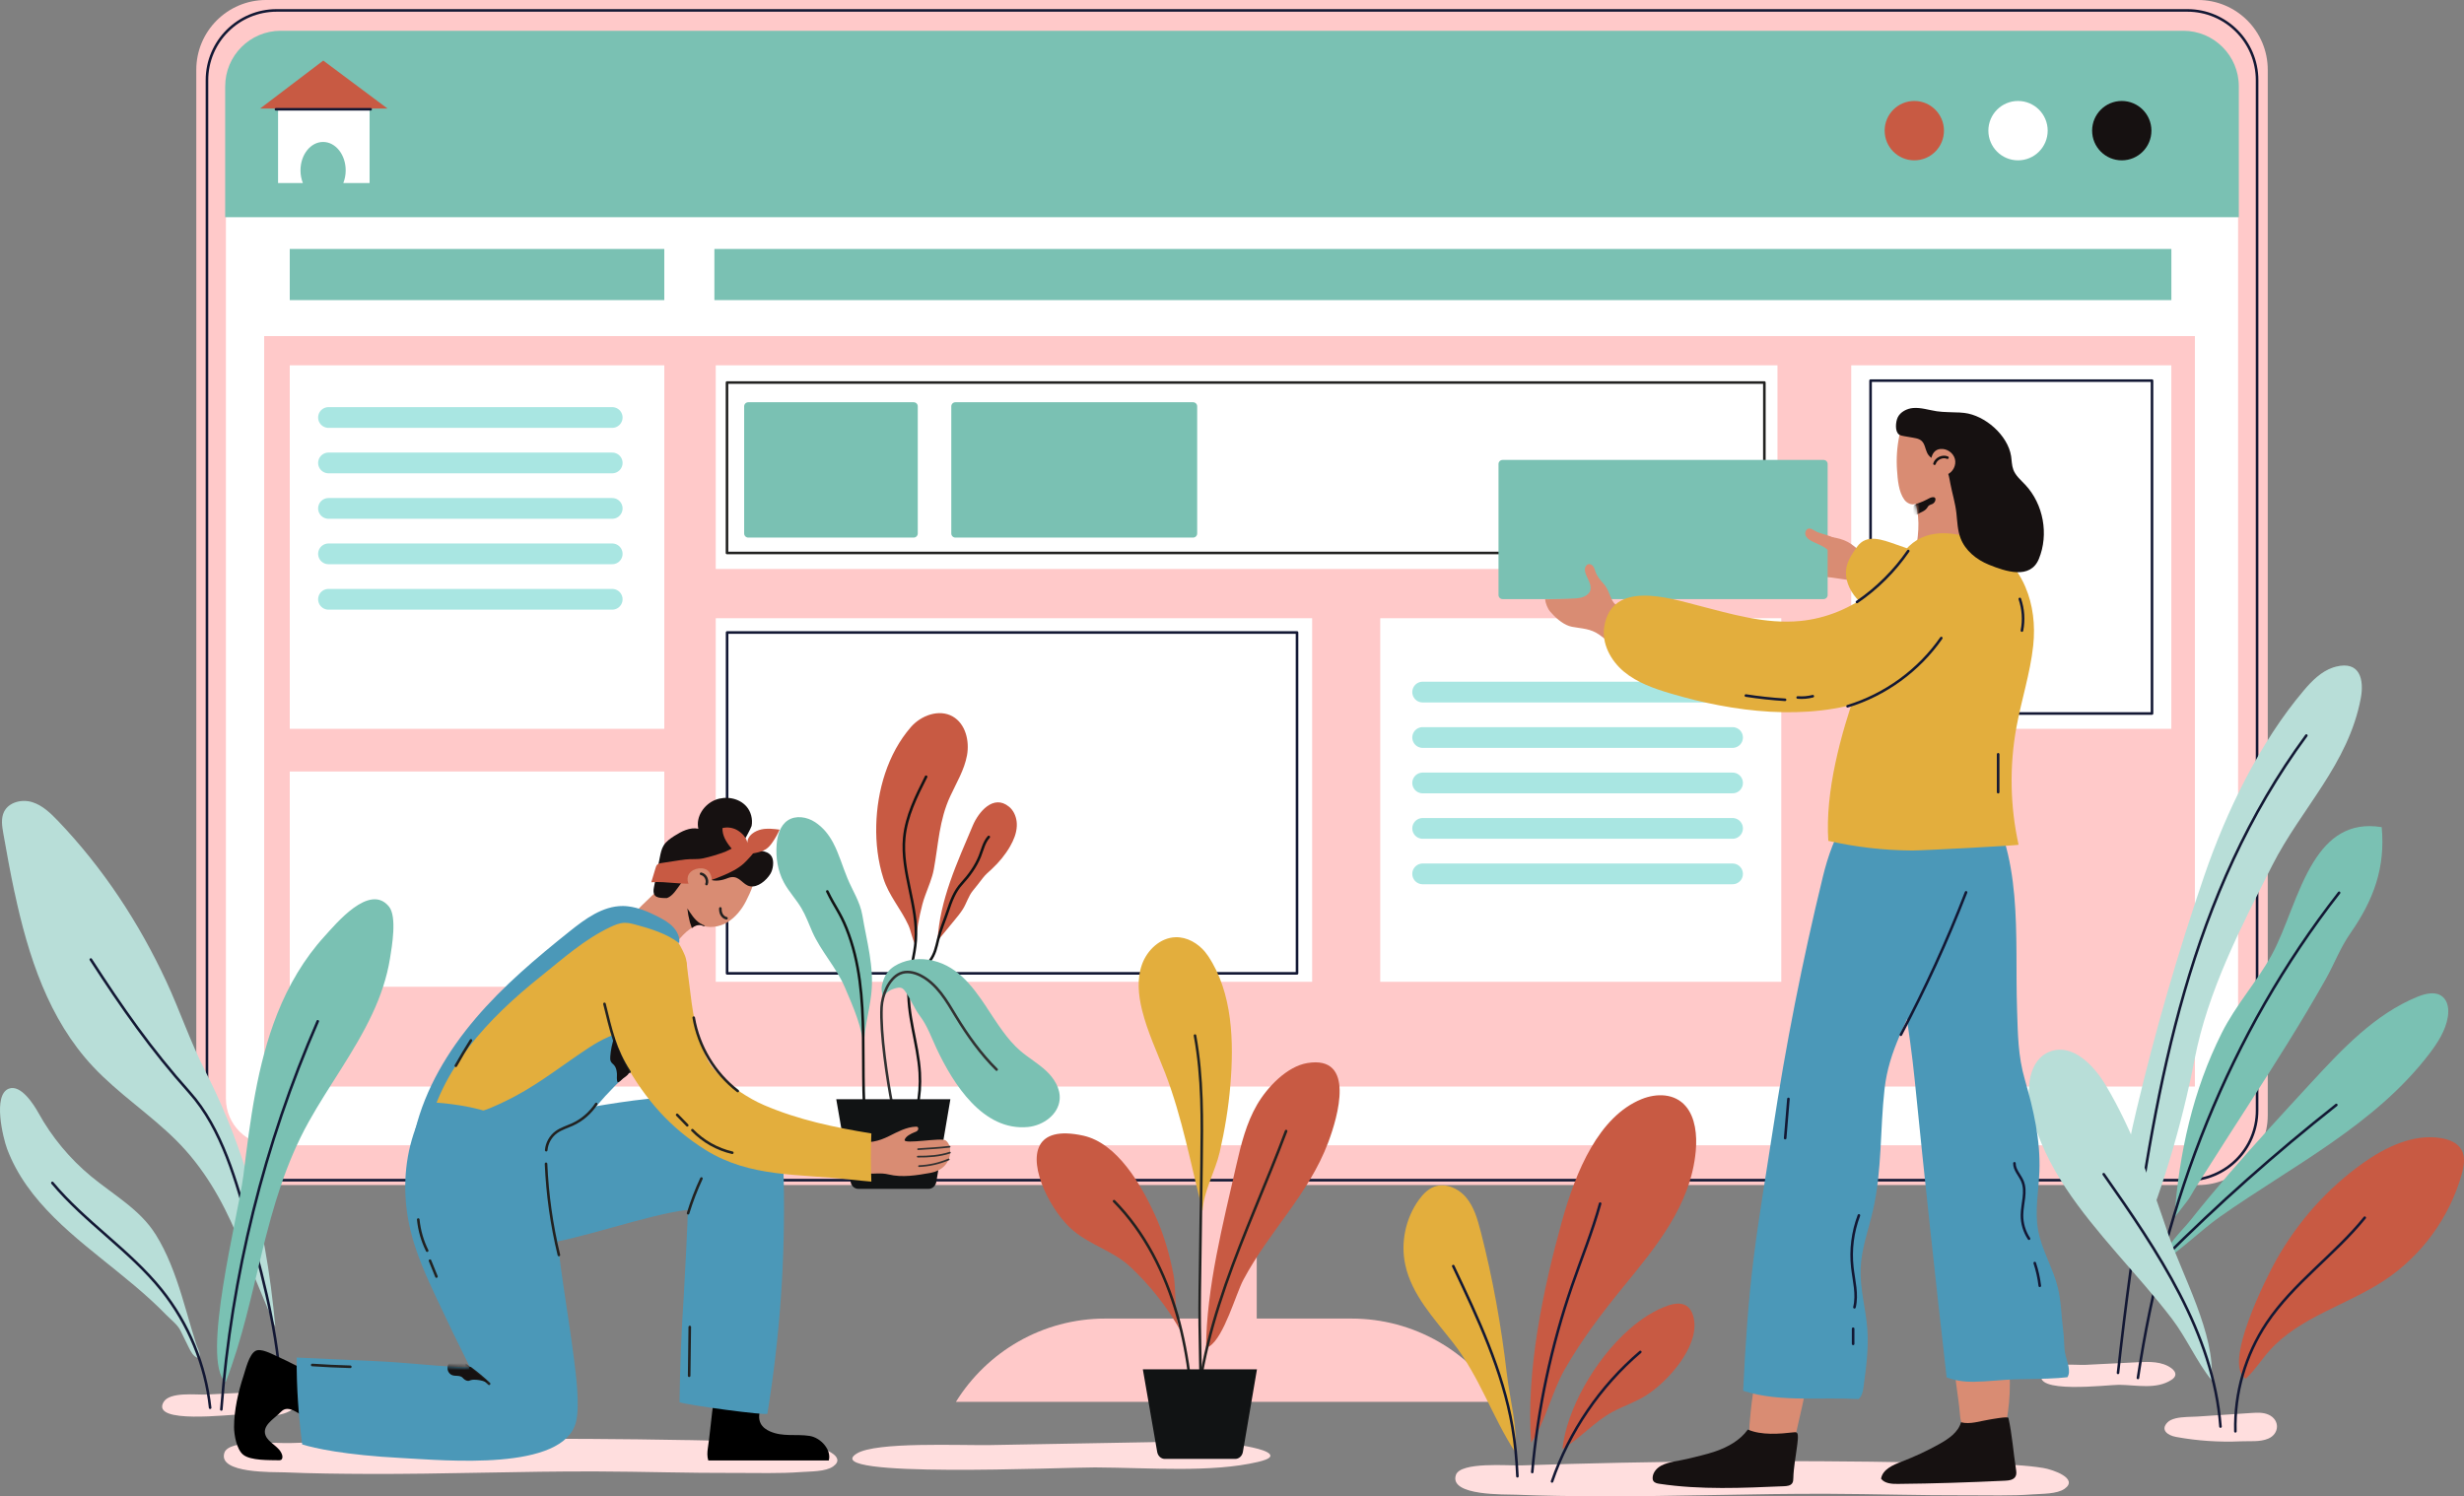
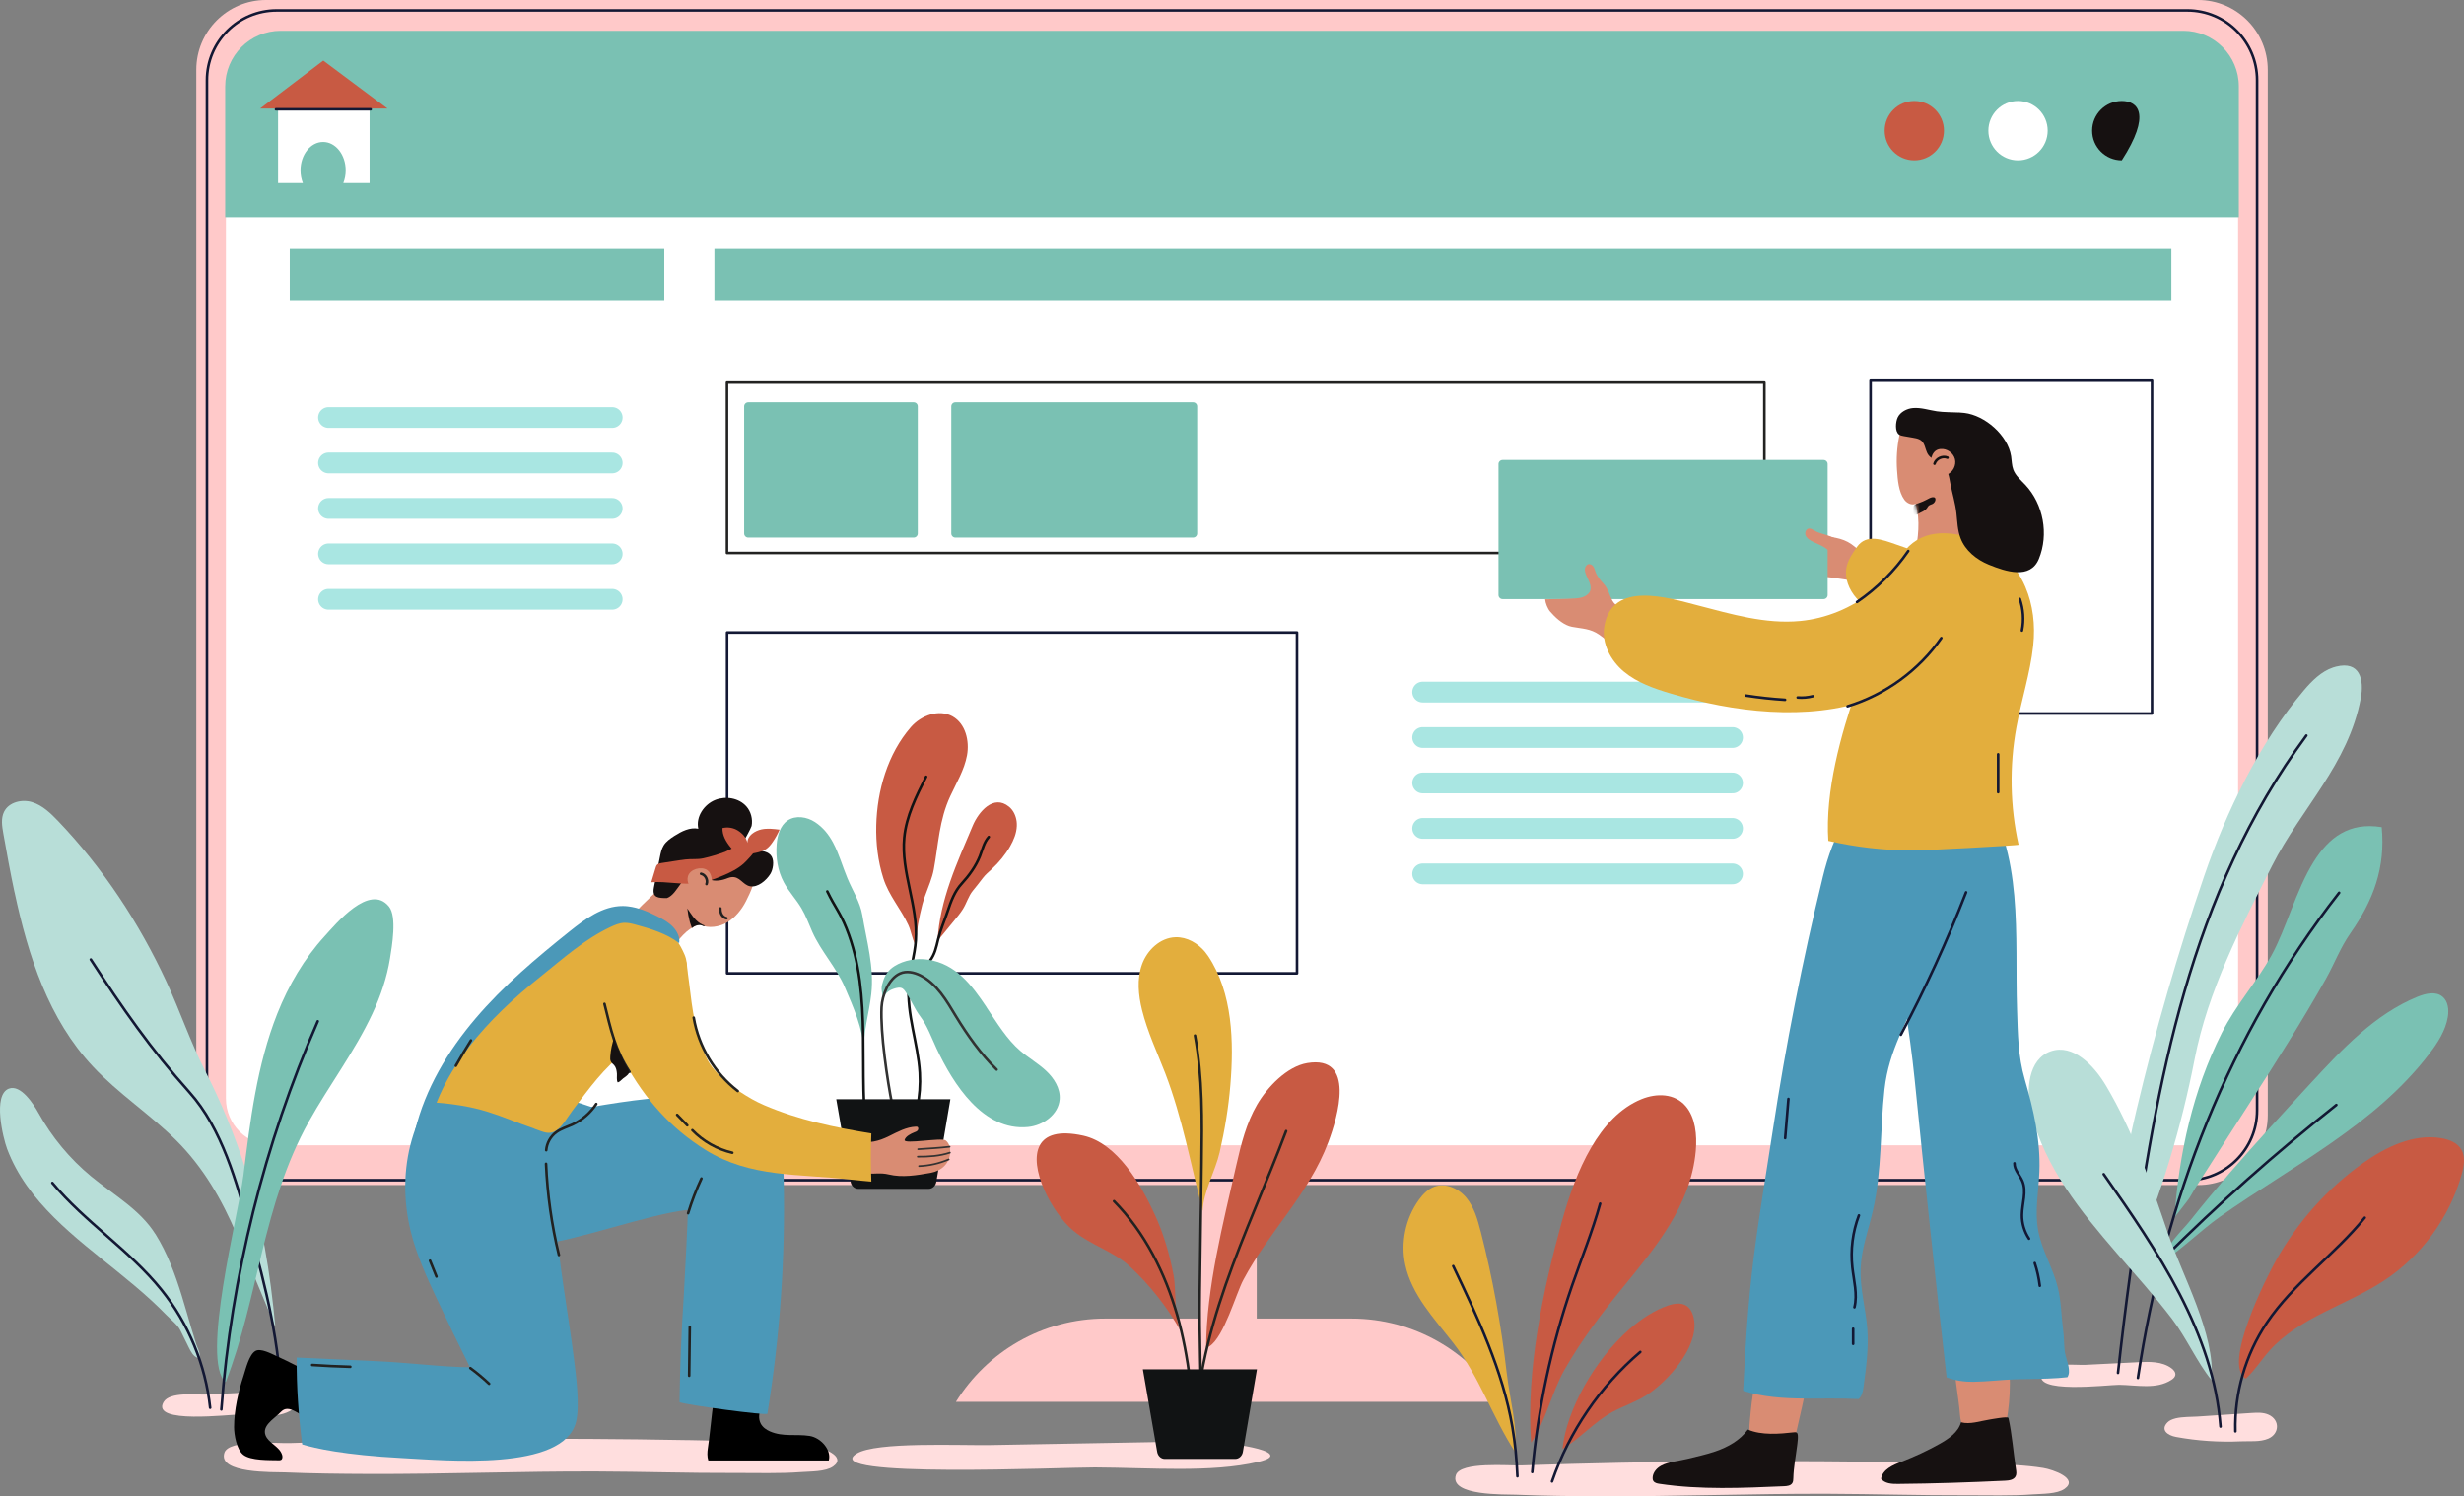
<svg xmlns="http://www.w3.org/2000/svg" width="713" height="433" viewBox="0 0 713 433" fill="none">
  <rect x="0" y="0" width="713" height="433" fill="#808080" stroke="none" />
  <g clip-path="url(#clip0_2161_173)">
    <path d="M434.293 405.694C425.31 391.221 409.301 381.583 391.029 381.583H319.868C301.597 381.583 285.587 391.221 276.604 405.694H434.293Z" fill="#FFC9C9" />
    <path d="M363.659 335.552H347.237V395.834H363.659V335.552Z" fill="#FFC9C9" />
    <path d="M636.037 0H76.974C65.833 0 56.801 9.042 56.801 20.196V322.75C56.801 333.905 65.833 342.947 76.974 342.947H636.037C647.179 342.947 656.211 333.905 656.211 322.75V20.196C656.211 9.042 647.179 0 636.037 0Z" fill="#FFC9C9" />
    <path d="M632.952 3.015H80.06C68.919 3.015 59.887 12.057 59.887 23.212V321.343C59.887 332.498 68.919 341.54 80.06 341.54H632.952C644.093 341.54 653.125 332.498 653.125 321.343V23.212C653.125 12.057 644.093 3.015 632.952 3.015Z" stroke="#131834" stroke-width="0.75" stroke-linecap="round" stroke-linejoin="round" />
    <path d="M65.371 35.875H647.63V317.905C647.63 325.374 641.575 331.436 634.114 331.436H78.887C71.426 331.436 65.371 325.374 65.371 317.905V35.875Z" fill="white" />
-     <path d="M635.129 97.258H76.446V314.435H635.129V97.258Z" fill="#FFC9C9" />
    <path d="M81.233 8.908H631.779C640.645 8.908 647.842 16.113 647.842 24.989V62.853H65.16V24.989C65.16 16.113 72.357 8.908 81.223 8.908H81.233Z" fill="#7AC1B3" />
    <path d="M192.224 72.047H83.844V86.848H192.224V72.047Z" fill="#7AC1B3" />
    <path d="M628.324 72.047H206.723V86.848H628.324V72.047Z" fill="#7AC1B3" />
    <path d="M192.224 223.271H83.844V285.563H192.224V223.271Z" fill="white" />
    <path d="M628.313 105.721H535.688V210.914H628.313V105.721Z" fill="white" />
    <path d="M514.342 105.721H207.113V164.66H514.342V105.721Z" fill="white" />
    <path d="M510.549 110.704H210.368V160.026H510.549V110.704Z" stroke="#222221" stroke-width="0.75" stroke-linecap="round" stroke-linejoin="round" />
    <path d="M379.691 178.911H207.113V284.125H379.691V178.911Z" fill="white" />
    <path d="M375.316 183.037H210.399V281.681H375.316V183.037Z" stroke="#131834" stroke-width="0.75" stroke-linecap="round" stroke-linejoin="round" />
    <path d="M192.224 105.721H83.844V210.914H192.224V105.721Z" fill="white" />
    <path d="M95.056 120.819H177.155" stroke="#A9E6E2" stroke-width="6" stroke-linecap="round" stroke-linejoin="round" />
    <path d="M95.056 133.969H177.155" stroke="#A9E6E2" stroke-width="6" stroke-linecap="round" stroke-linejoin="round" />
    <path d="M95.056 147.13H177.155" stroke="#A9E6E2" stroke-width="6" stroke-linecap="round" stroke-linejoin="round" />
    <path d="M95.056 160.28H177.155" stroke="#A9E6E2" stroke-width="6" stroke-linecap="round" stroke-linejoin="round" />
    <path d="M95.056 173.431H177.155" stroke="#A9E6E2" stroke-width="6" stroke-linecap="round" stroke-linejoin="round" />
    <path d="M515.441 178.911H399.399V284.125H515.441V178.911Z" fill="white" />
    <path d="M411.668 200.282H501.344" stroke="#A9E6E2" stroke-width="6" stroke-linecap="round" stroke-linejoin="round" />
    <path d="M411.668 213.432H501.344" stroke="#A9E6E2" stroke-width="6" stroke-linecap="round" stroke-linejoin="round" />
    <path d="M411.668 226.582H501.344" stroke="#A9E6E2" stroke-width="6" stroke-linecap="round" stroke-linejoin="round" />
    <path d="M411.668 239.733H501.344" stroke="#A9E6E2" stroke-width="6" stroke-linecap="round" stroke-linejoin="round" />
    <path d="M411.668 252.894H501.344" stroke="#A9E6E2" stroke-width="6" stroke-linecap="round" stroke-linejoin="round" />
    <path d="M622.722 110.154H541.278V206.481H622.722V110.154Z" stroke="#131834" stroke-width="0.75" stroke-linecap="round" stroke-linejoin="round" />
    <path d="M264.388 116.407H216.518C215.864 116.407 215.334 116.937 215.334 117.592V154.387C215.334 155.042 215.864 155.572 216.518 155.572H264.388C265.042 155.572 265.572 155.042 265.572 154.387V117.592C265.572 116.937 265.042 116.407 264.388 116.407Z" fill="#7AC1B3" />
    <path d="M345.24 116.407H276.456C275.802 116.407 275.272 116.937 275.272 117.592V154.387C275.272 155.042 275.802 155.572 276.456 155.572H345.24C345.894 155.572 346.423 155.042 346.423 154.387V117.592C346.423 116.937 345.894 116.407 345.24 116.407Z" fill="#7AC1B3" />
    <path d="M553.938 46.402C558.677 46.402 562.519 42.556 562.519 37.811C562.519 33.067 558.677 29.221 553.938 29.221C549.199 29.221 545.357 33.067 545.357 37.811C545.357 42.556 549.199 46.402 553.938 46.402Z" fill="#C85A43" />
    <path d="M583.95 46.402C588.689 46.402 592.531 42.556 592.531 37.811C592.531 33.067 588.689 29.221 583.95 29.221C579.211 29.221 575.369 33.067 575.369 37.811C575.369 42.556 579.211 46.402 583.95 46.402Z" fill="white" />
-     <path d="M613.972 46.402C618.711 46.402 622.553 42.556 622.553 37.811C622.553 33.067 618.711 29.221 613.972 29.221C609.233 29.221 605.392 33.067 605.392 37.811C605.392 42.556 609.233 46.402 613.972 46.402Z" fill="#161111" />
+     <path d="M613.972 46.402C622.553 33.067 618.711 29.221 613.972 29.221C609.233 29.221 605.392 33.067 605.392 37.811C605.392 42.556 609.233 46.402 613.972 46.402Z" fill="#161111" />
    <path d="M80.462 30.109V52.972H87.637C87.204 51.872 86.95 50.634 86.95 49.311C86.95 44.762 89.878 41.08 93.492 41.08C97.106 41.08 100.033 44.762 100.033 49.311C100.033 50.623 99.779 51.861 99.346 52.972H106.944V30.109H80.462Z" fill="white" />
    <path d="M112.133 31.411L93.544 17.53L75.263 31.411H112.133Z" fill="#C85A43" />
    <path d="M79.859 31.633H107.25" stroke="#131834" stroke-width="0.75" stroke-linecap="round" stroke-linejoin="round" />
    <path d="M333.733 417.332C344.194 417.141 355.565 417.046 364.019 419.278C366.048 419.818 367.971 420.622 367.549 421.521C367.221 422.198 365.615 422.696 364.008 423.076C350.524 426.229 332.94 424.759 316.877 424.663C307.779 424.61 236.416 427.879 247.882 420.664C253.441 417.162 277.693 418.347 286.707 418.189C302.379 417.903 318.061 417.628 333.733 417.342V417.332Z" fill="#FFDEDE" />
    <path d="M555.47 423.214C562.17 423.341 568.859 423.489 575.559 423.679C580.8 423.828 586.063 423.986 591.241 424.822C593.999 425.266 601.629 427.89 597.412 430.852C595.214 432.397 590.787 432.27 588.24 432.46C581.815 432.947 575.39 432.693 568.954 432.725C555.671 432.778 542.398 432.333 529.115 432.291C507.039 432.207 484.964 433.095 462.888 433.011C454.836 432.979 446.773 432.894 438.72 432.556C435.73 432.429 419.255 432.989 421.284 426.864C422.584 422.928 436.66 424.198 440.136 424.081C478.57 422.801 517.036 422.505 555.481 423.224L555.47 423.214Z" fill="#FFDEDE" />
    <path d="M74.881 402.806C78.242 402.637 81.888 402.552 84.603 404.541C85.258 405.017 85.871 405.737 85.734 406.541C85.628 407.144 85.111 407.588 84.593 407.926C80.26 410.741 74.617 409.418 69.46 409.344C66.543 409.302 43.633 412.211 47.311 405.779C49.096 402.658 56.885 403.716 59.77 403.568C64.8 403.314 69.83 403.06 74.871 402.817L74.881 402.806Z" fill="#FFDEDE" />
    <path d="M199.123 416.75C205.823 416.877 212.512 417.025 219.212 417.215C224.454 417.363 229.716 417.522 234.894 418.358C237.652 418.802 245.282 421.426 241.066 424.388C238.868 425.933 234.44 425.806 231.893 425.996C225.468 426.483 219.043 426.229 212.607 426.261C199.324 426.314 186.051 425.869 172.768 425.827C150.692 425.742 128.617 426.631 106.541 426.546C98.489 426.515 90.426 426.43 82.374 426.091C79.383 425.965 62.908 426.525 64.937 420.4C66.237 416.464 80.313 417.734 83.79 417.617C122.224 416.337 160.689 416.041 199.134 416.76L199.123 416.75Z" fill="#FFDEDE" />
    <path d="M4.195 258.215C2.98 252.523 1.945 246.8 0.951 241.15C0.581 239.077 0.243 236.834 1.163 234.94C2.536 232.115 6.341 231.206 9.331 232.137C12.322 233.068 14.678 235.363 16.845 237.627C29.832 251.233 40.231 267.028 48.146 284.072C52.108 292.599 55.057 301.464 59.326 309.822C64.007 318.984 67.928 328.527 71.046 338.334C75.759 353.198 78.252 368.475 79.668 383.964C75.97 375.066 72.25 366.169 68.499 357.293C64.219 347.179 58.861 337.869 51.052 330.071C43.422 322.454 34.27 316.53 26.894 308.648C14.087 294.979 8.179 276.782 4.206 258.194L4.195 258.215Z" fill="#B8DED8" />
    <path d="M26.281 277.682C35.327 291.657 43.718 303.697 54.813 316.096C64.293 326.686 68.414 342.09 72.165 355.462C76.952 372.538 81.127 389.275 81.454 407.154" stroke="#131834" stroke-width="0.75" stroke-linecap="round" stroke-linejoin="round" />
    <path d="M70.4 340.408C72.376 324.443 74.321 308.267 80.249 293.318C83.493 285.151 88.016 277.396 93.966 270.9C97.147 267.419 106.943 255.454 112.554 262.352C114.932 265.272 113.4 273.947 112.861 277.322C111.973 282.866 110.145 288.251 107.767 293.329C102.652 304.289 95.266 314.022 89.359 324.591C75.959 348.607 74.892 375.267 65.296 400.002C57.952 393.887 69.037 351.326 70.39 340.397L70.4 340.408Z" fill="#7AC1B3" />
    <path d="M44.943 357.113C40.505 350.035 32.843 345.782 26.408 340.471C20.215 335.361 15.005 329.088 11.117 322.063C9.764 319.608 6.002 313.705 2.536 315.059C-2.167 316.889 0.898 329.394 2.06 332.494C7.872 347.94 21.79 358.086 34.133 368.105C37.398 370.75 40.642 373.437 43.739 376.283C45.239 377.658 46.697 379.065 48.114 380.525C49.413 381.869 51.389 383.361 52.203 385.022C53.027 386.704 53.852 388.386 54.687 390.068C55.268 391.243 55.955 392.533 57.202 392.967C57.307 393.009 57.434 393.03 57.54 392.967C57.624 392.925 57.666 392.829 57.698 392.734C58.1 391.623 57.096 390.015 56.758 388.936C56.272 387.423 55.817 385.9 55.363 384.376C54.433 381.224 53.545 378.05 52.573 374.908C50.66 368.74 48.409 362.614 44.964 357.113H44.943Z" fill="#B8DED8" />
    <path d="M64.049 407.884C66.976 369.226 76.455 331.077 91.947 295.55" stroke="#131834" stroke-width="0.75" stroke-linecap="round" stroke-linejoin="round" />
    <path d="M60.805 407.387C59.484 395.009 54.549 383.033 46.761 373.321C37.514 361.8 24.622 353.674 15.153 342.333" stroke="#131834" stroke-width="0.75" stroke-linecap="round" stroke-linejoin="round" />
    <path d="M618.611 394.215C621.971 394.046 625.617 393.961 628.333 395.95C628.988 396.427 629.601 397.146 629.464 397.95C629.358 398.553 628.84 398.997 628.322 399.336C623.99 402.15 618.347 400.828 613.19 400.754C610.273 400.711 587.363 403.621 591.04 397.188C592.826 394.067 600.614 395.125 603.499 394.977C608.529 394.723 613.559 394.469 618.6 394.226L618.611 394.215Z" fill="#FFDEDE" />
    <path d="M683.136 202.048C679.543 221.197 665.869 233.935 657.468 250.524C648.422 268.382 638.901 286.685 635.054 306.511C631.239 326.147 625.406 345.391 617.692 363.852C616.255 364.275 615.272 362.413 614.976 360.943C612.397 347.813 615.134 334.272 618.22 321.248C623.652 298.333 630.214 275.682 637.855 253.402C644.216 234.856 653.854 214.903 666.672 199.774C669.008 197.012 671.713 194.315 675.094 193.172C675.38 193.077 675.665 192.992 675.961 192.918C682.925 191.173 684.13 196.737 683.136 202.059V202.048Z" fill="#B8DED8" />
    <path d="M667.379 212.861C633.701 258.649 624.01 312.859 616.486 367.957C615.155 377.722 613.95 387.508 612.883 397.305" stroke="#131834" stroke-width="0.75" stroke-linecap="round" stroke-linejoin="round" />
    <path d="M669.557 249.307C673.847 242.462 679.691 237.818 689.18 239.373C690.301 251.032 686.835 260.458 680.166 270.011C677.102 274.413 675.548 278.824 672.981 283.373C666.038 295.699 658.429 307.643 650.778 319.534C646.868 325.618 642.937 331.69 639.08 337.805C637.241 340.725 635.276 343.624 633.585 346.629C633.257 347.221 629.178 352.405 629.199 352.236C630.594 333.647 634.504 315.662 642.916 298.904C646.974 290.832 652.955 284.262 657.235 276.571C661.494 268.922 664.4 257.528 669.546 249.307H669.557Z" fill="#7AC1B3" />
    <path d="M668.795 313.303C677.82 303.527 687.246 293.466 699.557 288.452C701.893 287.499 704.799 286.812 706.754 288.409C708.413 289.753 708.667 292.207 708.318 294.313C707.663 298.248 705.422 301.729 703.002 304.903C687.193 325.628 663.237 337.414 642.377 352.13C636.712 356.129 631.545 361.408 625.817 365.09C626.166 360.9 631.386 356.235 633.912 353.05C637.558 348.448 641.33 343.941 645.166 339.487C652.849 330.59 660.827 321.946 668.795 313.303Z" fill="#7AC1B3" />
    <path d="M676.859 258.363C644.913 299.274 626.272 347.623 618.643 398.765" stroke="#131834" stroke-width="0.75" stroke-linecap="round" stroke-linejoin="round" />
    <path d="M625.828 364.413C641.944 348.342 658.207 333.891 676.055 319.767" stroke="#131834" stroke-width="0.75" stroke-linecap="round" stroke-linejoin="round" />
    <path d="M629.527 410.476C628.587 410.709 627.763 411.058 627.224 411.608C625.047 413.798 627.224 415.396 629.686 415.84C635.857 416.972 642.166 417.395 648.443 417.11C650.98 416.993 653.96 417.353 656.348 416.337C659.613 414.951 659.814 410.899 656.411 409.386C654.868 408.699 653.114 408.805 651.434 408.91C646.214 409.26 641.004 409.609 635.783 409.947C634.241 410.053 631.588 409.968 629.527 410.466V410.476Z" fill="#FFDEDE" />
    <path d="M627.34 356.922C622.341 342.217 617.29 327.395 609.333 314.065C605.856 308.246 599.811 302.004 593.418 304.236C586.919 306.49 586.147 315.451 587.807 322.126C591.706 337.826 602.115 350.596 612.461 362.593C617.892 368.899 623.493 375.077 628.534 381.71C632.74 387.243 635.72 394.205 639.947 399.399C641.088 386.133 631.535 369.237 627.35 356.933L627.34 356.922Z" fill="#B8DED8" />
    <path d="M608.741 339.805C624.339 362.043 640.486 385.731 642.536 412.835" stroke="#131834" stroke-width="0.75" stroke-linecap="round" stroke-linejoin="round" />
    <path d="M683.665 336.663C690.354 331.912 698.406 328.009 706.49 329.394C708.731 329.775 711.077 330.706 712.229 332.664C713.465 334.769 713.01 337.424 712.355 339.773C708.857 352.278 700.731 363.439 689.889 370.581C678.994 377.754 665.383 381.15 656.696 390.883C654.34 393.528 652.459 396.596 649.859 398.976C643.054 395.051 655.756 369.777 658.683 364.593C664.876 353.632 673.393 343.962 683.675 336.663H683.665Z" fill="#C85A43" />
    <path d="M646.847 414.221C646.551 403.176 649.753 392.068 655.893 382.885C663.628 371.321 675.517 363.207 684.277 352.394" stroke="#131834" stroke-width="0.75" stroke-linecap="round" stroke-linejoin="round" />
    <path d="M519.404 415.829C519.235 416.316 518.991 416.771 518.622 417.131C517.575 418.136 515.885 417.998 514.511 417.533C512.968 417.014 511.742 416.591 510.146 416.475C508.73 416.38 507.23 416.665 506.543 415.068C506.099 414.041 506.205 412.804 506.31 411.619C506.659 407.736 507.008 403.853 507.885 399.96C508.741 396.151 509.639 392.882 512.989 390.491C514.976 389.074 517.723 388.28 519.826 389.518C521.507 390.512 522.299 392.544 522.627 394.469C523.335 398.701 522.373 403.007 521.433 407.196C520.872 409.662 520.312 412.127 519.752 414.592C519.657 415.004 519.562 415.417 519.414 415.819L519.404 415.829Z" fill="#D98C73" />
    <path d="M519.498 414.475C519.382 414.475 519.255 414.475 519.139 414.496C514.933 414.972 509.713 415.417 505.761 413.703C503.531 416.813 500.022 418.76 496.408 420.008C493.735 420.939 490.955 421.511 488.208 422.198C485.809 422.801 482.85 422.981 480.673 424.166C479.405 424.854 478.338 426.07 478.222 427.509C478.19 427.869 478.222 428.25 478.412 428.557C478.761 429.138 479.521 429.308 480.198 429.403C492.097 431.191 504.292 430.609 516.265 430.101C517.142 430.059 518.156 429.953 518.632 429.202C518.896 428.789 518.917 428.271 518.928 427.784C519.023 424.515 519.615 421.712 520.006 418.527C520.09 417.829 520.502 415.29 520.027 414.697C519.9 414.539 519.699 414.486 519.488 414.475H519.498Z" fill="#161111" />
    <path d="M580.462 412.084C580.25 413.079 579.923 414.073 579.172 414.719C578.327 415.449 577.133 415.565 576.013 415.576C571.152 415.607 567.601 414.846 567.168 409.587C566.745 404.308 565.688 399.135 565.297 393.856C565.107 391.306 565.445 387.868 566.914 385.72C568.013 384.123 569.44 382.694 571.226 381.922C573.012 381.15 575.157 381.107 576.826 382.091C579.098 383.445 579.965 386.27 580.472 388.862C581.941 396.352 581.962 404.118 580.557 411.619C580.525 411.767 580.493 411.926 580.462 412.084Z" fill="#D98C73" />
    <path d="M581.16 410.328C581.043 409.82 576.045 410.762 575.622 410.825C572.917 411.238 570.106 412.296 567.454 411.598C566.64 414.486 563.913 416.358 561.293 417.829C557.753 419.818 554.054 421.542 550.26 422.992C547.735 423.955 544.744 425.256 544.321 427.932C545.389 429.34 547.418 429.456 549.182 429.435C559.538 429.34 569.884 429.001 580.219 428.504C581.36 428.451 582.713 428.271 583.241 427.245C583.569 426.621 583.463 425.88 583.358 425.192C582.586 420.273 582.259 415.184 581.17 410.328H581.16Z" fill="#161111" />
    <path d="M571.089 399.875C575.126 399.833 579.142 399.294 583.179 399.167C587.311 399.04 591.442 399.082 595.574 398.796C596.462 398.733 597.36 398.659 598.248 398.553C598.512 398.109 598.671 397.601 598.692 397.093C598.787 394.977 597.646 392.851 597.434 390.735C597.244 388.862 597.286 387.011 597.033 385.138C596.473 381.023 596.473 376.791 595.5 372.739C594.116 366.994 590.808 361.81 589.762 355.991C588.758 350.416 589.91 344.714 590.132 339.064C590.491 329.987 588.431 321.111 585.926 312.446C583.918 305.485 583.908 299.285 583.665 292.027C582.957 270.879 585.778 246.736 573.097 228.889C569.895 224.382 564.643 220.922 559.307 221.335C555.407 221.642 552.395 223.768 550.155 226.815C543.603 235.723 547.26 259.918 548.422 270.477C549.965 284.484 552.617 298.174 554.023 312.245C556.908 341.043 560.004 369.829 563.291 398.606C565.753 399.516 568.331 399.918 571.089 399.886V399.875Z" fill="#4B98B8" />
    <path d="M550.535 229.153C536.079 227.587 530.256 242.304 527.467 253.772C521.559 278.01 516.73 302.501 512.978 327.162C511.108 339.424 509.016 351.664 507.462 363.968C505.867 376.569 505.021 389.846 504.408 402.478C509.998 404.308 515.99 404.668 521.866 404.731C527.171 404.784 532.486 404.604 537.791 404.88C538.784 404.097 539.07 402.668 539.239 401.388C540 395.823 540.76 390.206 540.338 384.599C539.904 378.737 538.182 372.961 538.404 367.079C538.626 361.334 540.697 355.854 541.976 350.257C544.607 338.757 544.015 326.877 545.315 315.218C546.615 303.644 551.92 295.952 555.84 285.627C561.515 270.699 578.286 232.158 550.525 229.143L550.535 229.153Z" fill="#4B98B8" />
    <path d="M550.049 299.444C557.14 286.092 563.438 272.328 568.912 258.236" stroke="#131834" stroke-width="0.75" stroke-linecap="round" stroke-linejoin="round" />
    <path d="M517.512 318.021C517.195 321.798 516.888 325.586 516.571 329.363" stroke="#131834" stroke-width="0.75" stroke-linecap="round" stroke-linejoin="round" />
    <path d="M537.907 351.728C536.1 356.499 535.445 361.694 536.005 366.761C536.428 370.623 537.548 374.548 536.618 378.314" stroke="#131834" stroke-width="0.75" stroke-linecap="round" stroke-linejoin="round" />
    <path d="M536.237 384.524V388.904" stroke="#131834" stroke-width="0.75" stroke-linecap="round" stroke-linejoin="round" />
    <path d="M582.914 336.652C582.872 338.556 584.467 340.048 585.207 341.794C586.496 344.83 585.133 348.289 585.091 351.59C585.059 354.013 585.778 356.446 587.13 358.467" stroke="#131834" stroke-width="0.75" stroke-linecap="round" stroke-linejoin="round" />
    <path d="M588.79 365.524C589.498 367.661 589.984 369.861 590.248 372.104" stroke="#131834" stroke-width="0.75" stroke-linecap="round" stroke-linejoin="round" />
    <path d="M521.348 167.623C521.58 166.353 522.542 165.242 523.757 164.819C525.015 164.385 526.769 164.406 527.181 163.137C527.392 162.502 527.096 161.783 526.589 161.349C526.082 160.915 525.406 160.735 524.74 160.703C522.7 160.577 520.629 161.73 519.657 163.528C519.361 164.078 518.928 164.808 518.325 164.628C518.04 164.544 517.85 164.269 517.734 163.994C517.026 162.322 518.008 160.46 518.959 158.916C519.71 157.699 520.513 156.44 521.749 155.731C523.144 154.938 524.835 154.991 526.431 155.107C529.654 155.329 533.025 155.572 535.741 157.487C536.449 157.985 537.104 158.577 537.812 159.085C539.64 160.386 541.796 161.106 543.92 161.814C543.254 164.121 542.599 166.416 541.933 168.723C541.902 168.839 541.859 168.977 541.754 169.04C541.637 169.104 541.5 169.082 541.373 169.04C537.463 168.088 533.838 167.739 529.918 167.125C527.107 166.766 524.138 167.125 521.358 167.601L521.348 167.623Z" fill="#D98C73" />
    <path d="M560.479 162.089C562.73 163.105 564.918 164.226 566.957 165.496C573.097 169.326 577.113 176.351 577.292 183.587C577.324 184.645 577.261 185.735 576.817 186.697C576.098 188.242 574.492 189.194 572.864 189.66C569.747 190.559 566.355 190.03 563.322 188.834C560.3 187.65 557.563 185.84 554.805 184.116C549.214 180.625 541.542 178.107 537.189 173.113C535.065 170.68 533.68 167.379 534.304 164.205C534.737 162.015 536.047 160.122 537.337 158.291C540.105 154.356 544.67 156.186 548.644 157.561C552.533 158.905 556.601 160.333 560.479 162.079V162.089Z" fill="#E3AE3D" />
    <path d="M527.678 133.101H434.8C434.146 133.101 433.616 133.632 433.616 134.286V172.193C433.616 172.847 434.146 173.378 434.8 173.378H527.678C528.331 173.378 528.861 172.847 528.861 172.193V134.286C528.861 133.632 528.331 133.101 527.678 133.101Z" fill="#7AC1B3" />
    <path d="M462.804 183.693C465.847 185.841 467.897 187.999 471.607 189.004C473.107 189.406 474.724 189.554 476.193 189.057C479.226 188.03 479.923 184.73 478.148 182.212C476.69 180.149 474.291 179.017 472.072 177.789C470.328 176.827 467.549 175.663 466.566 173.822C465.71 172.214 465.361 170.437 464.114 169.04C463.068 167.866 462.117 166.818 461.62 165.284C461.441 164.713 461.261 164.11 460.838 163.676C460.416 163.243 459.665 163.073 459.222 163.475C456.696 165.761 463.005 169.887 458.809 172.436C457.953 172.955 456.918 173.103 455.914 173.166C452.987 173.357 450.049 173.388 447.101 173.431C447.217 174.573 447.819 176.118 448.569 176.996C449.964 178.615 451.941 180.445 454.043 181.164C454.318 181.26 454.604 181.334 454.878 181.387C457.805 181.947 460.204 181.863 462.804 183.693Z" fill="#D98C73" />
    <path d="M573.921 135.746C574.175 132.551 573.118 129.335 571.142 126.807C569.525 124.733 568.003 121.781 565.298 120.946C562.276 120.015 559.465 120.173 556.379 120.12C553.938 120.078 551.645 121.125 550.472 123.411C550.028 124.267 549.796 125.22 549.595 126.161C548.918 129.409 548.707 132.742 548.94 136.043C549.13 138.793 549.373 142.295 551.053 144.612C551.793 145.628 553.177 146.284 554.34 145.807C555.756 150.738 554.984 155.668 554.181 160.629C553.758 163.264 553.779 166.258 555.597 168.215C556.886 169.59 558.852 170.162 560.733 170.151C563.48 170.13 566.038 168.977 568.701 168.564C571.226 168.173 571.057 166.565 571.089 164.502C571.131 161.962 571.036 159.423 570.962 156.884C570.814 151.975 570.74 146.971 572.156 142.221C572.685 140.465 573.414 138.751 573.741 136.942C573.815 136.55 573.868 136.148 573.9 135.757L573.921 135.746Z" fill="#D98C73" />
    <path d="M586.116 169.939C582.84 162.227 576.299 156.44 566.566 154.715C556.855 152.991 550.969 156.916 547.281 166.173C543.064 176.763 541.12 188.295 537.326 199.192C532.634 212.66 528.111 228.984 529.052 243.34C537.051 245.149 545.019 246.08 553.346 246.133C555.936 246.155 584.161 244.684 584.108 244.451C581.646 233.311 581.435 221.684 583.485 210.47C584.922 202.577 587.469 194.886 588.335 186.909C589.001 180.826 588.251 174.975 586.106 169.939H586.116Z" fill="#E3AE3D" />
    <path d="M569.049 175.06C570.306 166.565 567.348 156.101 556.981 158.323C550.387 159.741 546.614 167.305 541.658 171.251C535.719 175.97 528.417 179.006 520.851 179.715C510.79 180.656 500.984 177.705 491.357 175.219C482.903 173.039 466.491 167.813 464.23 181.26C463.406 186.179 466.079 191.183 469.915 194.378C473.751 197.563 478.591 199.255 483.368 200.673C501.523 206.069 522.89 208.819 541.14 202.387C551.137 198.864 561.704 190.972 566.967 181.63C567.971 179.852 568.69 177.546 569.059 175.07L569.049 175.06Z" fill="#E3AE3D" />
    <path d="M566.724 119.369C564.643 119.253 562.54 119.316 560.468 119.02C558.165 118.681 555.882 117.877 553.557 118.078C551.824 118.227 549.88 119.189 549.119 120.829C548.548 122.056 548.252 124.892 549.531 125.759C549.933 126.034 550.429 126.119 550.905 126.204C551.782 126.352 552.648 126.51 553.526 126.658C554.857 126.891 555.914 127.103 556.58 128.267C557.224 129.388 557.266 130.763 558.133 131.811C559.147 133.038 560.87 133.408 562.075 134.445C563.776 135.905 563.987 137.968 564.378 139.989C564.928 142.866 565.805 145.606 566.122 148.537C566.386 150.97 566.439 153.456 567.316 155.742C568.679 159.339 571.934 161.962 575.495 163.412C580.399 165.411 587.5 167.76 589.973 161.761C592.911 154.652 591.304 145.892 586.042 140.285C584.753 138.91 583.22 137.651 582.576 135.873C582.132 134.657 582.142 133.324 581.952 132.033C581.001 125.939 574.407 120.216 568.426 119.496C567.855 119.422 567.295 119.38 566.724 119.348V119.369Z" fill="#161111" />
    <path d="M559.655 130.859C560.088 130.351 560.69 130.002 561.514 129.928C563.353 129.758 565.224 131.049 565.689 132.837C566.154 134.625 565.107 136.688 563.374 137.333C561.388 138.074 559.422 136.677 558.682 134.731C558.608 134.54 558.619 134.329 558.63 134.128C558.682 132.943 558.947 131.694 559.655 130.869V130.859Z" fill="#D98C73" />
    <mask id="mask0_2161_173" style="mask-type:luminance" maskUnits="userSpaceOnUse" x="549" y="120" width="25" height="51">
      <path d="M573.921 135.746C574.174 132.551 573.118 129.335 571.142 126.807C569.525 124.733 568.003 121.781 565.298 120.945C562.656 120.131 559.708 119.792 556.96 120.141C554.043 120.512 552.902 121.062 551.697 123.844C549.394 129.155 549.362 135.387 549.954 141.047C550.091 142.295 550.313 143.596 551.053 144.612C551.793 145.628 553.177 146.284 554.339 145.807C555.755 150.738 554.984 155.668 554.181 160.629C553.758 163.264 553.779 166.258 555.597 168.215C556.886 169.59 558.852 170.162 560.733 170.151C563.48 170.13 566.038 168.977 568.701 168.564C571.226 168.173 571.057 166.565 571.089 164.502C571.131 161.962 571.036 159.423 570.962 156.884C570.814 151.975 570.74 146.971 572.156 142.221C572.684 140.465 573.414 138.751 573.741 136.942C573.815 136.55 573.868 136.148 573.9 135.757L573.921 135.746Z" fill="white" />
    </mask>
    <g mask="url(#mask0_2161_173)">
      <path d="M559.909 144.051C560.067 144.231 560.089 144.506 560.036 144.75C559.941 145.204 559.634 145.596 559.233 145.818C558.852 146.019 558.387 146.083 558.07 146.379C557.89 146.548 557.785 146.77 557.658 146.971C557.204 147.648 556.474 148.008 555.745 148.336C555.217 148.569 554.287 149.383 553.737 148.791C553.526 148.569 553.442 148.241 553.42 147.934C553.378 147.458 553.442 146.95 553.674 146.537C554.033 145.913 554.678 145.776 555.301 145.554C556.083 145.278 556.844 144.951 557.573 144.559C558.102 144.273 558.641 143.956 559.233 143.882C559.454 143.85 559.708 143.882 559.877 144.03C559.888 144.03 559.898 144.051 559.909 144.062V144.051Z" fill="#161111" />
    </g>
    <path d="M563.533 132.445C562.106 131.832 560.236 132.699 559.781 134.191" stroke="#161111" stroke-width="0.75" stroke-linecap="round" stroke-linejoin="round" />
    <path d="M525.088 153.562C524.549 153.245 523.979 152.896 523.419 152.959C522.626 153.054 522.203 154.059 522.446 154.821C522.689 155.583 523.376 156.112 524.074 156.503C525.352 157.223 526.79 157.646 528.015 158.461C528.766 158.958 529.41 159.603 530.161 160.111C530.9 160.619 531.799 161 532.686 160.873C533.574 160.746 534.419 159.984 534.377 159.085C534.356 158.513 534.007 158.016 533.606 157.604C532.19 156.122 530.213 155.361 528.301 154.758C527.445 154.483 526.568 154.282 525.743 153.922C525.532 153.827 525.31 153.7 525.078 153.562H525.088Z" fill="#D98C73" />
    <path d="M534.62 204.386C545.515 201.075 555.237 194.008 561.747 184.645" stroke="#131834" stroke-width="0.75" stroke-linecap="round" stroke-linejoin="round" />
    <path d="M537.347 174.214C543.138 170.267 548.2 165.232 552.183 159.455" stroke="#131834" stroke-width="0.75" stroke-linecap="round" stroke-linejoin="round" />
    <path d="M505.2 201.287C508.962 201.868 512.745 202.281 516.539 202.514" stroke="#131834" stroke-width="0.75" stroke-linecap="round" stroke-linejoin="round" />
    <path d="M520.186 201.847C521.654 201.974 523.144 201.847 524.561 201.477" stroke="#131834" stroke-width="0.75" stroke-linecap="round" stroke-linejoin="round" />
    <path d="M578.201 218.288V229.248" stroke="#131834" stroke-width="0.75" stroke-linecap="round" stroke-linejoin="round" />
    <path d="M584.468 173.335C585.472 176.255 585.694 179.45 585.081 182.476" stroke="#131834" stroke-width="0.75" stroke-linecap="round" stroke-linejoin="round" />
    <path d="M451.941 353.569C456.009 338.789 462.709 323.089 475.009 318.085C479.31 316.339 484.573 316.339 487.817 320.148C490.565 323.375 491.114 328.463 490.702 333.044C489.286 348.871 478.962 361.091 469.673 372.474C463.565 379.965 457.626 387.762 452.691 396.437C449.066 402.806 447.058 411.894 443.064 417.48C441.521 396.797 446.551 373.077 451.93 353.569H451.941Z" fill="#C85A43" />
    <path d="M428.428 356.267C427.551 352.86 426.568 349.369 424.338 346.65C422.109 343.931 418.304 342.206 415.018 343.434C413.147 344.132 411.71 345.655 410.537 347.274C406.712 352.617 405.253 359.599 406.638 366.021C408.508 374.738 414.997 381.562 420.481 388.587C428.164 398.437 431.82 410.085 438.435 420.199C439.228 413.132 436.861 404.763 436.037 397.643C434.43 383.689 431.936 369.861 428.438 356.256L428.428 356.267Z" fill="#E3AE3D" />
    <path d="M471.522 384.641C475.062 381.541 478.846 379.129 482.671 377.817C484.404 377.225 486.433 376.897 487.976 377.88C489.413 378.79 490.026 380.578 490.248 382.271C491.273 390.068 482.692 399.685 476.531 403.695C473.509 405.662 470.022 406.794 466.82 408.477C461.388 411.333 457.193 416.38 452.131 419.289C453.272 408.106 461.388 393.517 471.522 384.641Z" fill="#C85A43" />
    <path d="M474.65 391.242C463.015 401.166 454.096 414.253 449.108 428.715" stroke="#131834" stroke-width="0.75" stroke-linecap="round" stroke-linejoin="round" />
    <path d="M443.381 425.996C445.008 407.641 448.897 389.476 454.899 372.062C457.626 364.159 460.796 356.393 463.026 348.321" stroke="#131834" stroke-width="0.75" stroke-linecap="round" stroke-linejoin="round" />
    <path d="M439.091 427.224C438.879 422.452 438.446 417.691 437.643 412.994C434.842 396.627 427.646 381.403 420.523 366.402" stroke="#131834" stroke-width="0.75" stroke-linecap="round" stroke-linejoin="round" />
    <path d="M349.986 389.592C349.658 389.804 349.331 389.952 349.003 390.036C349.087 372.697 353.938 354.002 357.763 337.128C359.137 331.098 360.659 325.004 363.766 319.661C366.672 314.678 372.357 308.627 378.296 307.643C392.372 305.315 387.13 323.163 384.372 330.516C378.687 345.687 367.38 356.118 359.792 370.358C357.615 374.453 354.223 386.863 349.986 389.603V389.592Z" fill="#C85A43" />
    <path d="M348.781 275.576C349.066 275.925 349.341 276.285 349.584 276.655C356.738 287.341 357.055 301.634 356.03 314.001C355.491 320.55 354.403 327.056 352.934 333.457C351.666 338.969 348.189 344.883 348.02 350.416C344.575 337.043 342.155 323.576 337.188 310.605C334.842 304.532 332.031 298.608 330.467 292.292C329.4 287.975 328.956 283.342 330.436 279.152C331.915 274.963 335.709 271.366 340.147 271.228C343.487 271.122 346.636 272.963 348.781 275.555V275.576Z" fill="#E3AE3D" />
    <path d="M300.91 331.405C297.444 337.689 304.355 350.956 310.526 356.097C315.747 360.456 322.151 362.032 327.022 366.571C332.739 371.903 337.97 378.484 341.722 385.35C339.651 381.562 340.433 373.448 339.598 369.047C338.435 362.921 336.713 357.007 334.092 351.336C330.193 342.894 323.313 330.812 313.433 328.643C306.321 327.088 302.516 328.495 300.91 331.394V331.405Z" fill="#C85A43" />
    <path d="M372.157 327.321C366.556 342.238 359.909 356.753 354.667 371.797C349.436 386.841 345.6 402.605 345.917 418.538C345.262 405.863 344.142 392.755 340.634 380.557C337.125 368.359 331.271 356.647 322.373 347.612" stroke="#222221" stroke-width="0.75" stroke-linecap="round" stroke-linejoin="round" />
    <path d="M345.79 299.687C348.03 311.811 347.861 324.242 347.692 336.567C347.523 348.893 347.343 361.218 347.174 373.543C346.984 387.18 347.587 398.997 347.629 412.634" stroke="#222221" stroke-width="0.75" stroke-linecap="round" stroke-linejoin="round" />
    <path d="M334.853 420.178L330.7 396.268H363.724L359.655 420.167C359.454 421.341 358.524 422.198 357.447 422.198H337.062C335.984 422.198 335.054 421.352 334.853 420.178Z" fill="#111314" />
    <path d="M294.178 237.723C293.967 236.083 293.259 234.517 291.991 233.47C287.447 229.714 283.114 235.057 281.497 238.897C276.985 249.614 271.913 260.416 271.3 272.275C272.959 270.255 274.618 268.234 276.277 266.213C277.112 265.198 277.957 264.171 278.655 263.05C279.69 261.389 280.261 259.284 281.497 257.781C282.491 256.575 283.442 255.348 284.414 254.079C285.154 253.105 286.115 252.312 287.014 251.476C289.074 249.561 290.881 247.382 292.287 244.938C293.322 243.129 294.147 241.14 294.231 239.056C294.252 238.611 294.231 238.156 294.178 237.701V237.723Z" fill="#C85A43" />
    <path d="M286.115 242.208C284.731 243.732 284.297 245.869 283.537 247.784C282.374 250.693 280.43 253.38 278.327 255.666C276.203 257.961 275.188 260.818 274.205 263.769C273.307 266.446 272.113 269.144 271.458 271.884C270.887 274.243 270.549 276.095 269.048 278.115C267.802 279.808 266.301 281.321 265.191 283.098C264.452 284.283 263.881 285.574 263.331 286.865C263.067 287.478 262.814 288.208 263.152 288.79" stroke="#111314" stroke-width="0.75" stroke-linecap="round" stroke-linejoin="round" />
    <path d="M267.718 259.157C268.626 256.639 269.747 254.121 270.212 251.582C271.564 244.24 271.744 237.384 274.967 230.423C276.763 226.54 279.046 222.805 279.817 218.605C280.589 214.405 279.384 209.443 275.675 207.338C271.754 205.116 266.534 207.01 263.575 210.417C256.865 218.15 253.8 228.772 253.557 238.876C253.43 244.028 254.043 249.244 255.607 254.163C257.214 259.231 260.69 263.008 262.857 267.737C263.691 269.567 263.913 271.651 264.875 273.418C265.213 269.472 265.9 265.547 266.904 261.717C267.126 260.86 267.411 260.003 267.718 259.157Z" fill="#C85A43" />
    <path d="M267.981 224.784C265.149 230.391 262.264 236.157 261.662 242.409C260.7 252.386 265.688 262.172 264.99 272.17C264.684 276.475 263.342 280.644 262.993 284.939C262.306 293.509 265.646 301.888 266.153 310.478C266.544 317.196 265.149 324.009 262.148 330.029" stroke="#111314" stroke-width="0.75" stroke-linecap="round" stroke-linejoin="round" />
    <path d="M241.108 243.933C239.861 241.584 238.234 239.489 235.825 237.902C233.479 236.368 230.234 235.871 227.92 237.437C225.754 238.907 224.951 241.732 224.739 244.356C224.433 248.133 225.035 252.037 226.832 255.38C228.258 258.035 230.393 260.257 231.925 262.86C233.204 265.018 234.049 267.409 235.064 269.694C237.579 275.354 242.059 280.062 244.437 285.648C246.952 291.541 249.721 297.613 249.985 304.13C249.763 298.587 251.507 293.17 252.12 287.647C252.997 279.819 250.809 272.498 249.541 264.88C248.897 261.019 246.677 257.707 245.209 254.142C243.803 250.767 242.799 247.128 241.098 243.922L241.108 243.933Z" fill="#7AC1B3" />
    <path d="M251.137 331.521C247.893 310.605 252.807 288.303 244.934 268.657C243.053 263.97 241.584 262.532 239.396 257.972" stroke="#111314" stroke-width="0.75" stroke-linecap="round" stroke-linejoin="round" />
    <path d="M285.492 291.53C288.525 296.079 291.399 300.798 295.203 304.067C297.592 306.13 300.371 307.706 302.685 309.865C304.999 312.012 306.87 314.974 306.637 318.117C306.31 322.528 301.861 325.723 297.465 326.146C284.446 327.405 275.823 313.673 271.004 303.422C269.577 300.375 268.309 296.799 266.259 294.101C264.558 291.858 263.575 289.171 261.916 286.854C261.715 286.568 261.493 286.283 261.197 286.082C260.447 285.595 259.464 285.87 258.619 286.145C256.917 286.716 256.03 287.626 255.353 289.319C255.617 288.663 255.11 286.97 255.1 286.209C255.1 285.331 255.29 284.696 255.565 283.871C256.167 282.009 257.15 280.654 258.83 279.596C261.609 277.851 265.276 277.237 268.51 277.724C276.562 278.919 281.191 285.045 285.502 291.509L285.492 291.53Z" fill="#7AC1B3" />
    <path d="M288.387 309.526C283.78 304.977 280.007 299.655 276.636 294.133C275.252 291.869 273.92 289.552 272.282 287.446C270.644 285.341 268.679 283.447 266.301 282.262C264.483 281.353 262.275 280.898 260.415 281.733C257.076 283.236 255.268 288.134 255.099 291.467C254.719 298.872 256.748 312.531 258.185 319.809" stroke="#323232" stroke-width="0.75" stroke-linecap="round" stroke-linejoin="round" />
    <path d="M246.138 342.026L241.985 318.117H275.009L270.94 342.016C270.74 343.19 269.81 344.047 268.732 344.047H248.347C247.269 344.047 246.339 343.201 246.138 342.026Z" fill="#111314" />
    <path d="M215.208 247.403C215.208 247.403 215.229 247.424 215.24 247.424C216.645 248.598 218.378 250.058 218.505 251.889C218.716 254.925 217.216 258.13 215.863 260.797C214.627 263.24 212.756 265.536 210.389 266.954C208.255 268.234 204.883 268.848 202.633 267.536C202.548 267.483 202.453 267.43 202.347 267.419C202.242 267.419 202.146 267.462 202.051 267.504C200.339 268.297 198.987 269.197 197.676 270.561C194.939 273.418 192.446 276.497 190.226 279.766C186.538 278.496 181.107 273.682 178.634 270.667C184.34 261.77 192.287 256.734 199.304 248.831C203.541 244.049 210.209 243.266 215.187 247.403H215.208Z" fill="#D98C73" />
    <path d="M223.335 247.932C222.458 246.355 220.376 246.281 218.801 245.89C217.269 245.509 215.959 244.705 214.712 243.753C215.071 244.028 217.396 239.489 217.491 239.024C217.861 237.045 217.311 234.855 215.959 233.343C213.803 230.93 210.041 230.296 207.029 231.47C203.743 232.75 201.291 236.379 202.073 239.828C199.653 239.331 197.244 240.568 195.151 241.901C193.957 242.663 192.763 243.488 192.023 244.694C191.41 245.7 191.178 246.884 190.945 248.038C190.364 251 189.741 253.952 189.202 256.914C188.673 259.834 190.502 259.897 192.995 259.897C194.718 259.273 195.806 257.316 196.853 255.93C197.952 254.459 199.082 252.481 201.027 252.047C202.654 251.688 203.426 253.349 204.567 254.121C206.11 255.158 208.266 254.946 209.935 254.364C210.485 254.174 211.013 253.93 211.584 253.846C214.067 253.507 214.912 256.057 217.015 256.48C219.277 256.924 221.771 254.766 222.923 252.894C223.684 251.666 224.075 249.275 223.324 247.932H223.335Z" fill="#161111" />
    <path d="M197.053 248.905C197.465 248.852 197.878 248.789 198.279 248.736C200.086 248.503 201.714 248.789 203.531 248.387C205.687 247.911 207.8 247.255 209.861 246.493C210.865 246.123 215.071 243.647 215.916 243.954C216.804 244.292 217.66 244.705 218.474 245.181C218.569 245.245 218.674 245.308 218.706 245.424C218.917 246.239 215.779 249.392 215.198 249.91C213.507 251.423 211.404 252.449 209.333 253.327C206.923 254.354 204.44 255.263 201.851 255.591C197.413 256.152 192.921 254.978 188.462 255.316C188.874 253.952 189.276 252.587 189.688 251.233C189.793 250.862 189.92 250.481 190.195 250.217C190.523 249.9 190.998 249.826 191.453 249.751C193.312 249.476 195.172 249.159 197.043 248.895L197.053 248.905Z" fill="#C85A43" />
    <path d="M219.319 246.673C220.26 246.43 221.095 246.112 221.676 245.721C222.458 245.202 223.05 244.462 223.578 243.689C224.36 242.557 225.036 241.351 225.586 240.092C223.842 239.87 222.067 239.659 220.355 240.018C218.506 240.41 216.181 241.796 216.286 243.943C215.98 242.42 214.839 241.182 213.528 240.357C212.218 239.532 210.569 239.267 209.058 239.637C208.974 241.7 210.104 243.626 211.425 245.223C211.985 245.901 212.63 246.567 213.465 246.842C214.902 247.308 217.333 247.181 219.309 246.673H219.319Z" fill="#C85A43" />
    <path d="M202.389 267.716C201.639 267.716 200.984 268.001 200.382 268.446C200.318 268.488 200.265 268.541 200.213 268.594C199.991 267.853 199.674 267.038 199.621 266.837C199.283 265.547 199.04 264.224 198.892 262.891C199.124 263.251 199.367 263.6 199.6 263.949C200.762 265.695 201.956 267.229 204.027 267.885C203.89 267.938 203.774 267.991 203.636 268.044C203.245 267.853 202.854 267.716 202.389 267.716Z" fill="#161111" />
    <path d="M208.445 262.891C208.424 263.505 208.519 264.129 208.815 264.658C209.111 265.187 209.618 265.621 210.221 265.737" stroke="#222221" stroke-width="0.75" stroke-linecap="round" stroke-linejoin="round" />
    <path d="M206.025 255.39C205.993 254.057 205.739 252.534 204.63 251.793C202.865 250.63 199.663 251.508 199.071 253.602C198.606 255.242 199.621 257.157 201.238 257.676" fill="#D98C73" />
    <path d="M202.865 252.862C204.123 253.126 204.926 254.66 204.44 255.845" stroke="#222221" stroke-width="0.75" stroke-linecap="round" stroke-linejoin="round" />
    <path d="M204.958 422.643C204.598 421.563 204.651 420.241 204.82 419.151C205.824 412.486 206.109 404.816 207.927 398.542C208.762 395.654 211.118 397.135 213.644 397.675C216.571 398.299 219.752 399.262 222.563 399.135C222.077 399.907 221.527 400.69 221.316 401.663C220.872 403.673 220.428 405.684 219.985 407.694C219.689 409.027 219.414 410.529 220.09 411.894C220.65 413.036 221.739 413.766 222.796 414.232C226.579 415.893 230.404 414.941 234.251 415.544C237.601 416.062 240.676 419.691 239.82 422.643H204.979H204.958Z" fill="black" />
    <path d="M80.726 409.132C79.045 410.741 75.833 412.645 76.826 415.343C77.682 417.67 80.926 418.548 81.656 421.109C81.793 421.606 81.761 422.241 81.317 422.484C81.117 422.6 80.863 422.59 80.63 422.59C77.968 422.526 72.536 422.727 70.369 420.982C68.457 419.437 67.728 415.226 67.728 412.973C67.728 408.096 68.964 402.7 70.486 398.098C71.099 396.225 72.06 392.046 73.888 390.967C75.431 390.058 78.58 391.793 80.039 392.449C84.012 394.247 87.88 396.268 91.621 398.489C93.09 399.368 94.664 400.436 95.087 402.097C95.277 402.859 95.192 403.663 95.055 404.435C94.675 406.477 93.766 409.376 91.642 410.19C88.038 411.566 84.974 406.657 82.142 407.937C81.814 408.085 81.55 408.339 81.286 408.582C81.106 408.762 80.916 408.931 80.736 409.111L80.726 409.132Z" fill="black" />
    <path d="M140.231 341.021C140.073 339.371 140.126 337.689 140.379 336.07C140.887 332.896 142.155 329.722 144.543 327.564C146.487 325.808 149.013 324.866 151.496 324.062C158.08 321.957 164.558 321.47 171.236 320.338C176.605 319.428 181.994 318.572 187.415 318.011C192.192 317.514 197.053 316.826 201.829 316.699C203.911 316.646 205.982 316.593 208.064 316.54C216.582 316.318 222.531 321.269 225.247 329.458C226.526 333.298 226.684 337.403 226.779 341.445C227.276 364.085 225.691 386.767 222.056 409.122C221.95 409.746 198.564 406.593 196.63 405.789C196.767 395.485 197.18 385.18 197.867 374.908C197.951 373.596 199.23 350.099 198.997 350.12C187.31 351.474 167.348 358.88 155.66 360.234C149.372 360.964 150.651 355.441 145.631 351.59C142.377 349.104 140.633 345.137 140.231 341.011V341.021Z" fill="#4B98B8" />
    <path d="M85.861 392.872C93.576 393.221 101.29 393.57 109.004 393.919C116.803 394.268 124.813 395.242 132.57 395.591C133.722 395.644 134.863 395.675 136.004 395.696C132.686 389.074 129.463 382.408 126.324 375.701C123.355 369.364 120.449 362.942 118.8 356.139C116.697 347.475 116.697 338.398 119.17 329.807C120.417 325.49 122.235 321.364 124.496 317.482C125.278 316.149 126.684 312.774 128.068 312.065C129.632 311.261 133.151 312.382 134.852 312.626C148.791 314.668 162.909 316.752 175.897 322.221C175.326 321.978 170.888 327.236 170.106 327.998C167.358 330.674 165.086 334.071 162.846 337.17C159.781 341.402 160.267 345.814 160.605 350.881C161.556 365.143 164.315 379.192 166.1 393.358C166.692 398.077 167.812 406.741 166.713 411.365C163.237 425.954 128.66 422.579 116.296 421.944C99.631 421.077 90.944 419.088 87.447 418.009C86.379 409.672 85.777 401.293 85.851 392.872H85.861Z" fill="#4B98B8" />
    <path d="M236.607 331.933C238.055 328.146 245.072 329.807 248.179 330.325C251.581 330.886 254.149 330.325 257.267 328.781C259.75 327.554 262.276 326.146 265.044 326.051C265.171 326.051 265.298 326.051 265.414 326.094C265.784 326.242 265.805 326.792 265.562 327.109C265.319 327.427 264.928 327.564 264.558 327.702C263.671 328.051 262.033 328.834 261.768 329.892C261.42 331.235 272.421 329.151 273.615 330.008C274.619 330.738 274.988 332.071 274.957 333.309C274.862 336.684 272.463 338.853 269.314 339.413C265.287 340.122 261.113 340.841 257.14 339.879C254.9 339.339 253.103 339.731 250.852 339.646C248.263 339.54 245.674 339.424 243.106 339.138C241.405 338.948 239.619 338.63 238.266 337.562C237.146 336.673 236.428 335.287 236.354 333.859C236.311 333.108 236.406 332.473 236.607 331.944V331.933Z" fill="#D98C73" />
    <path d="M154.614 326.623C150.112 325.099 145.737 323.195 141.193 321.767C137.812 320.698 134.314 320.01 130.805 319.555C128.459 319.249 125.722 318.963 122.985 319.037C125.374 314.89 127.762 310.743 130.14 306.595C131.059 304.998 131.989 303.39 133.035 301.877C134.884 299.211 137.114 296.841 139.376 294.524C145.737 287.997 152.395 281.786 159.348 275.894C163.248 272.593 167.084 268.615 171.532 266.055C175.516 263.769 180.441 264.436 184.752 265.208C191.315 266.372 195.426 270.085 198.078 276.243C199.388 279.29 198.786 283.278 198.036 286.42C195.753 295.942 188.335 298.999 181.054 304.289C174.819 308.828 170.285 315.271 165.625 321.417C164.325 323.131 162.814 325.893 161.039 327.099C158.851 328.59 157.171 327.511 154.603 326.644L154.614 326.623Z" fill="#E3AE3D" />
-     <path d="M176.044 300.078C177.566 299.423 179.14 298.915 180.768 298.629C184.435 297.984 188.672 299.624 192.086 300.766C184.551 308.034 176.467 314.816 170.031 323.279C168.045 325.893 166.153 328.622 163.606 330.685C159.527 333.965 156.008 333.658 151.464 331.986C147.649 330.579 140.453 328.59 138.191 324.813C136.342 321.724 138.551 322.02 141.584 320.772C144.13 319.714 146.624 318.529 149.055 317.238C156.685 313.176 163.374 307.77 170.602 303.072C172.324 301.951 174.131 300.914 176.023 300.1L176.044 300.078Z" fill="#4B98B8" />
    <path d="M177.905 281.236C178.549 279.48 179.743 277.935 181.022 276.465C182.755 274.476 185.027 272.741 187.701 272.096C190.374 271.45 193.27 272.021 195.109 274.053C196.546 275.64 198.215 276.454 198.543 278.359C199.832 285.838 200.086 294.471 202.696 301.475C203.742 304.289 204.281 306.564 206.162 308.902C208.445 311.737 211.192 314.033 214.278 316.054C216.487 317.503 218.611 318.751 221.105 319.82C230.996 324.073 241.5 326.284 252.141 328.008C251.93 333.658 251.972 336.292 252.141 341.952C250.186 341.762 248.21 341.614 246.255 341.381C231.355 339.614 217.195 340.905 204.186 332.801C194.02 326.474 186.718 318.159 180.842 307.558C176.33 299.401 174.597 290.282 177.915 281.236H177.905Z" fill="#E3AE3D" />
    <path d="M161.726 363.185C159.633 354.542 158.386 345.687 158.006 336.8" stroke="#222221" stroke-width="0.75" stroke-linecap="round" stroke-linejoin="round" />
    <path d="M199.113 351.104C200.159 347.665 201.449 344.312 202.97 341.053" stroke="#222221" stroke-width="0.75" stroke-linecap="round" stroke-linejoin="round" />
    <path d="M182.163 310.182C177.958 303.771 176.763 297.963 174.914 290.515" stroke="#222221" stroke-width="0.75" stroke-linecap="round" stroke-linejoin="round" />
    <path d="M136.1 395.919C138.002 397.315 139.819 398.828 141.531 400.447" stroke="#222221" stroke-width="0.75" stroke-linecap="round" stroke-linejoin="round" />
    <path d="M200.74 294.503C202.146 302.84 206.785 310.584 213.485 315.736" stroke="#222221" stroke-width="0.75" stroke-linecap="round" stroke-linejoin="round" />
    <path d="M211.9 333.594C207.536 332.589 203.467 330.294 200.35 327.067" stroke="#222221" stroke-width="0.75" stroke-linecap="round" stroke-linejoin="round" />
    <path d="M198.871 325.649C197.898 324.644 196.916 323.639 195.943 322.634" stroke="#222221" stroke-width="0.75" stroke-linecap="round" stroke-linejoin="round" />
-     <path d="M121.03 352.934C121.337 356.055 122.214 359.123 123.609 361.927" stroke="#222221" stroke-width="0.75" stroke-linecap="round" stroke-linejoin="round" />
    <path d="M124.433 364.836C125.056 366.37 125.669 367.893 126.292 369.427" stroke="#222221" stroke-width="0.75" stroke-linecap="round" stroke-linejoin="round" />
    <path d="M101.364 395.538C97.686 395.443 94.009 395.263 90.342 395.019" stroke="#222221" stroke-width="0.75" stroke-linecap="round" stroke-linejoin="round" />
    <path d="M199.6 384.027C199.536 388.725 199.483 393.432 199.42 398.13" stroke="#222221" stroke-width="0.75" stroke-linecap="round" stroke-linejoin="round" />
    <path d="M180.208 262.193C174.375 262.172 169.26 265.991 164.874 269.493C155.195 277.227 145.663 285.267 137.631 294.704C129.59 304.141 123.059 315.08 120.121 327.13C121.284 327.585 122.435 328.04 123.598 328.495C127.17 309.621 141.383 294.619 156.378 282.643C162.919 277.417 168.985 271.895 176.636 268.276C177.894 267.684 179.204 267.123 180.588 267.06C181.656 267.017 182.702 267.261 183.737 267.536C188.038 268.689 193.005 270.181 196.514 272.942C196.862 271.27 195.89 269.451 194.759 268.255C193.555 266.975 191.991 266.097 190.416 265.293C187.669 263.886 184.784 262.648 181.73 262.288C181.222 262.225 180.715 262.193 180.218 262.193H180.208Z" fill="#4B98B8" />
    <path d="M136.269 301.083C134.758 303.496 133.299 305.94 131.904 308.426" stroke="#222221" stroke-width="0.75" stroke-linecap="round" stroke-linejoin="round" />
    <path d="M179.595 312.742C179.342 312.964 179.078 313.165 178.75 313.239C178.348 312.626 178.57 311.42 178.518 310.7C178.444 309.833 178.306 308.944 177.714 308.267C177.418 307.928 177.027 307.675 176.806 307.283C176.541 306.828 176.552 306.257 176.594 305.738C176.732 303.824 177.133 301.93 177.778 300.121C177.883 301.422 178.444 302.649 178.993 303.834C179.511 304.956 180.029 306.066 180.536 307.188C180.906 307.992 181.371 308.743 181.815 309.505C182.322 310.372 181.899 310.87 181.128 311.494C180.863 311.705 180.568 311.875 180.314 312.086C180.06 312.287 179.828 312.531 179.585 312.742H179.595Z" fill="#161111" />
    <mask id="mask1_2161_173" style="mask-type:luminance" maskUnits="userSpaceOnUse" x="82" y="311" width="94" height="112">
      <path d="M83.811 407.651C83.082 402.785 83.24 397.707 82.902 392.734C91.599 393.126 100.296 393.517 109.004 393.908C116.803 394.258 124.813 395.231 132.57 395.58C133.721 395.633 134.863 395.665 136.004 395.686C132.686 389.063 129.463 382.398 126.324 375.69C123.355 369.353 120.449 362.932 118.8 356.129C116.697 347.464 116.697 338.387 119.17 329.796C120.417 325.48 122.235 321.354 124.496 317.471C125.278 316.138 126.684 312.763 128.068 312.054C129.632 311.25 133.151 312.372 134.852 312.615C148.791 314.657 162.909 316.741 175.896 322.211C175.326 321.968 170.887 327.226 170.105 327.987C167.358 330.664 165.086 334.06 162.846 337.16C159.781 341.392 160.267 345.803 160.605 350.871C161.556 365.132 164.314 379.182 166.1 393.348C166.692 398.066 167.178 402.901 166.079 407.524C162.602 422.114 147.121 420.908 135.359 421.172C122.774 421.458 112.206 421.352 99.863 422.166C95.467 422.452 90.405 422.442 85.703 422.442C85.153 417.501 84.54 412.571 83.801 407.651H83.811Z" fill="white" />
    </mask>
    <g mask="url(#mask1_2161_173)">
-       <path d="M137.61 396.955C138.392 397.601 139.174 398.246 139.956 398.892C140.273 399.156 140.675 399.399 140.918 399.738C141.055 399.928 141.182 400.172 140.822 400.034C140.432 399.886 140.041 399.727 139.628 399.611C138.825 399.389 137.98 399.272 137.145 399.283C136.839 399.283 136.532 399.304 136.247 399.399C136.057 399.463 135.866 399.558 135.666 399.6C135.444 399.643 135.201 399.6 134.989 399.526C134.704 399.431 134.429 399.262 134.207 399.05C134.049 398.902 133.922 398.733 133.753 398.595C133.362 398.278 132.823 398.193 132.316 398.162C131.808 398.13 131.291 398.14 130.815 397.95C130.308 397.749 129.896 397.326 129.674 396.818C129.462 396.31 129.431 395.728 129.579 395.199C129.674 394.861 129.843 394.533 130.096 394.289C130.635 393.76 131.46 393.665 132.21 393.739C133.277 393.845 134.302 394.247 135.169 394.882C136.035 395.517 136.775 396.268 137.61 396.955Z" fill="#161111" />
-     </g>
+       </g>
    <path d="M172.536 319.481C170.845 322.073 168.415 324.168 165.593 325.448C164.05 326.146 162.381 326.623 161.007 327.617C159.327 328.823 158.228 330.791 158.059 332.854" stroke="#222221" stroke-width="0.75" stroke-linecap="round" stroke-linejoin="round" />
    <path d="M274.787 331.849C271.881 332.198 268.594 332.378 265.667 332.568" stroke="#323232" stroke-width="0.5" stroke-linecap="round" stroke-linejoin="round" />
    <path d="M274.861 333.573C271.86 334.547 268.721 334.758 265.572 334.727" stroke="#323232" stroke-width="0.5" stroke-linecap="round" stroke-linejoin="round" />
    <path d="M274.523 335.531C271.807 336.694 268.88 337.35 265.942 337.467" stroke="#323232" stroke-width="0.5" stroke-linecap="round" stroke-linejoin="round" />
  </g>
  <defs>
    <clipPath id="clip0_2161_173">
      <rect width="713" height="433" fill="white" />
    </clipPath>
  </defs>
</svg>